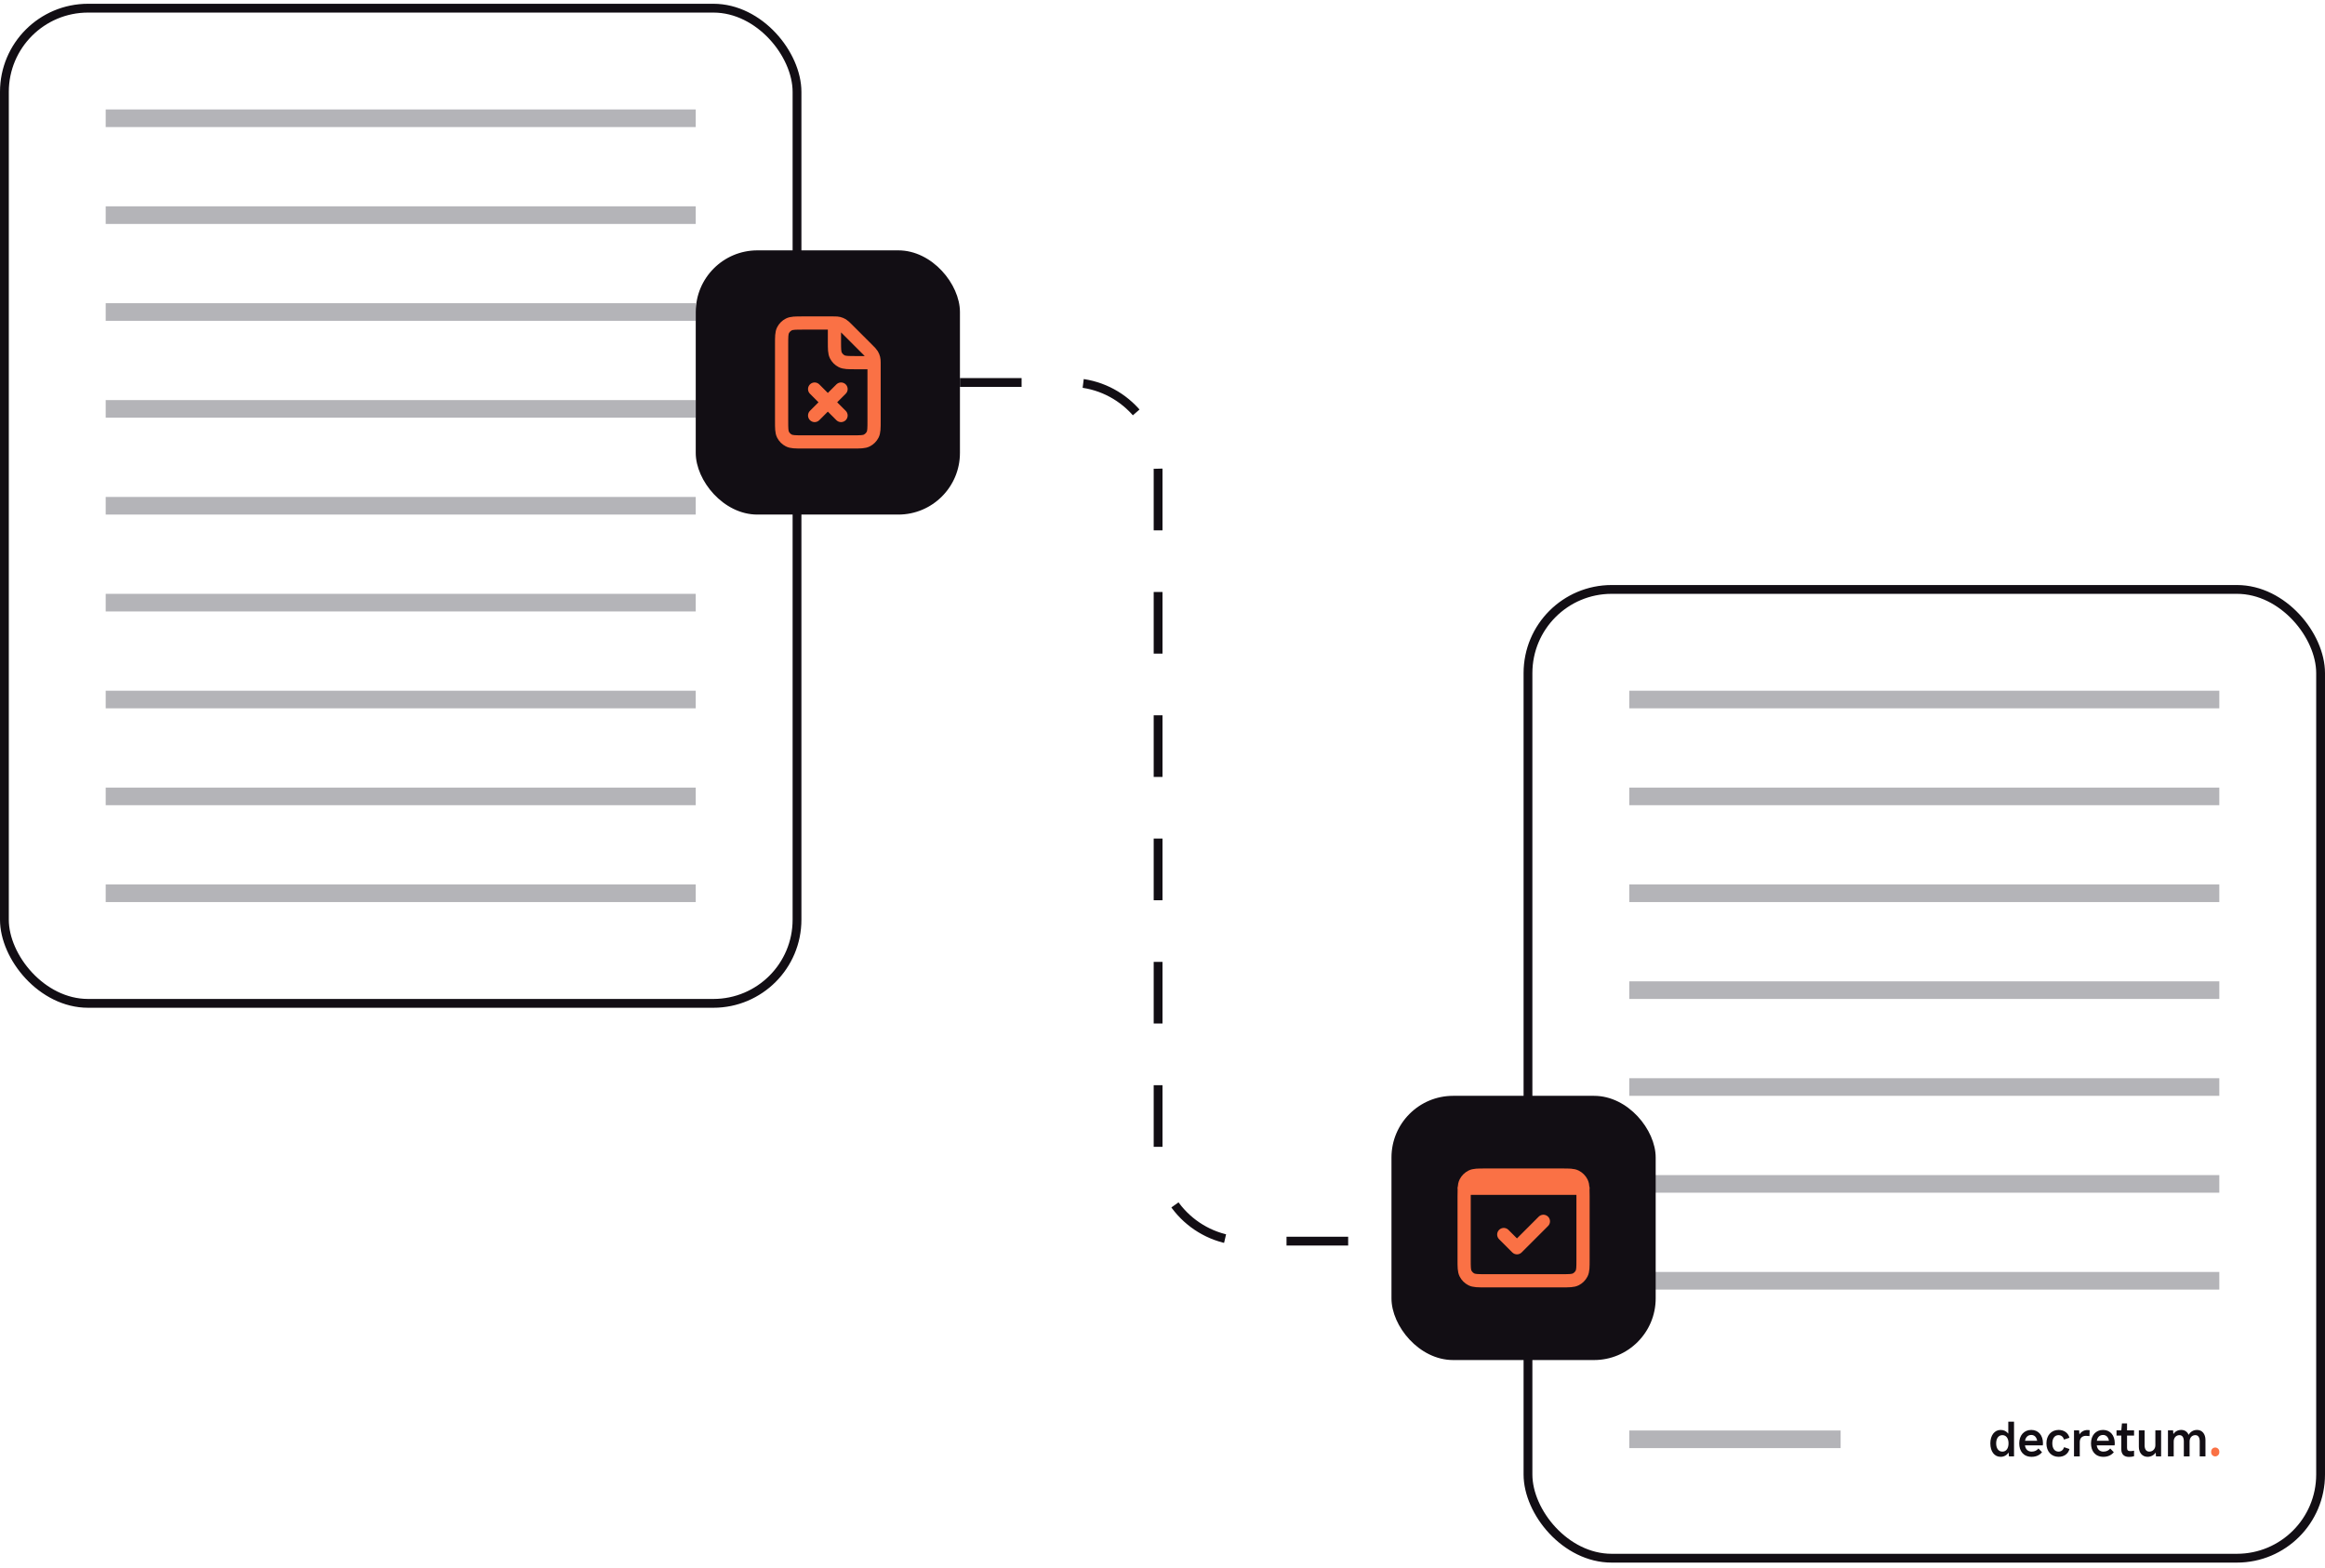
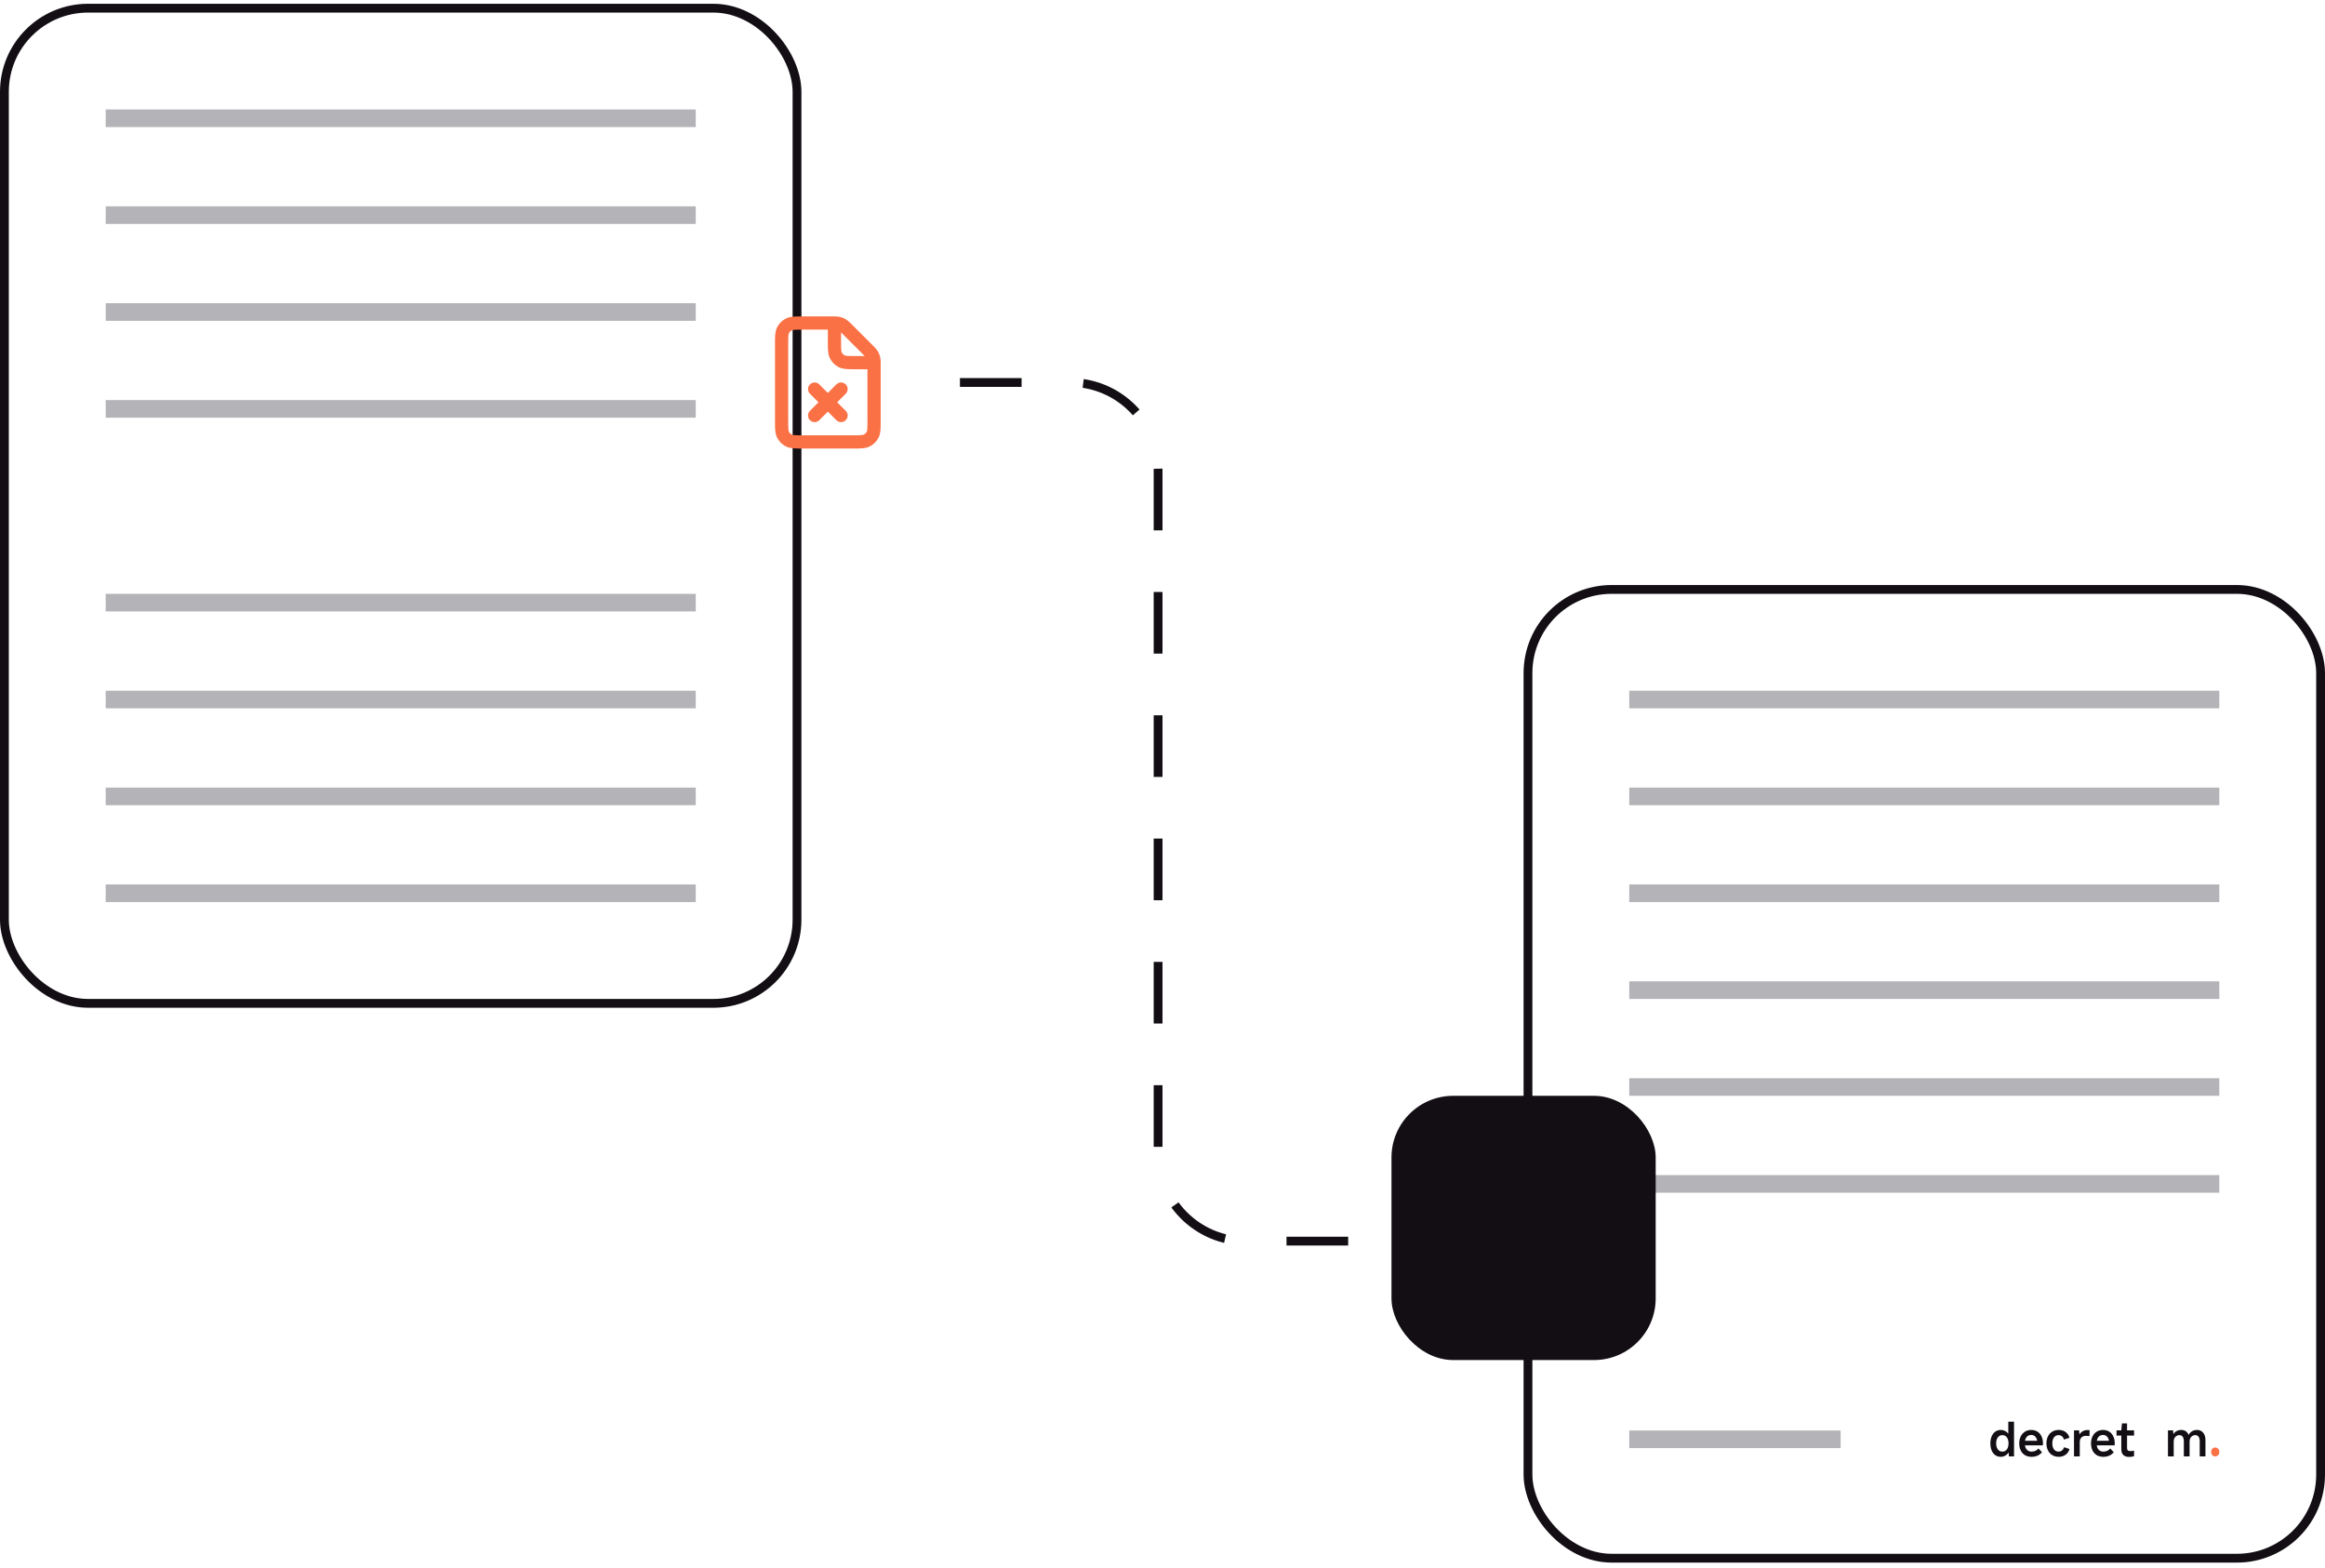
<svg xmlns="http://www.w3.org/2000/svg" width="264" height="178" viewBox="0 0 264 178" fill="none">
  <rect x="0.5" y="0.928" width="90" height="113" rx="9.5" stroke="#120E14" />
  <rect x="12" y="12.428" width="67" height="2" fill="#B4B4B8" />
  <rect x="12" y="23.428" width="67" height="2" fill="#B4B4B8" />
  <rect x="12" y="34.428" width="67" height="2" fill="#B4B4B8" />
  <rect x="12" y="45.428" width="67" height="2" fill="#B4B4B8" />
-   <rect x="12" y="56.428" width="67" height="2" fill="#B4B4B8" />
  <rect x="12" y="67.428" width="67" height="2" fill="#B4B4B8" />
  <rect x="12" y="78.428" width="67" height="2" fill="#B4B4B8" />
  <rect x="12" y="89.428" width="67" height="2" fill="#B4B4B8" />
  <rect x="12" y="100.428" width="67" height="2" fill="#B4B4B8" />
  <rect x="173.5" y="66.928" width="90" height="110" rx="9.5" stroke="#120E14" />
  <rect x="185" y="78.428" width="67" height="2" fill="#B4B4B8" />
  <rect x="185" y="89.428" width="67" height="2" fill="#B4B4B8" />
  <rect x="185" y="100.428" width="67" height="2" fill="#B4B4B8" />
  <rect x="185" y="111.428" width="67" height="2" fill="#B4B4B8" />
  <rect x="185" y="122.428" width="67" height="2" fill="#B4B4B8" />
  <rect x="185" y="133.428" width="67" height="2" fill="#B4B4B8" />
-   <rect x="185" y="144.428" width="67" height="2" fill="#B4B4B8" />
  <rect x="185" y="162.428" width="24" height="2" fill="#B4B4B8" />
  <path d="M251.536 165.369C251.28 165.369 251.073 165.161 251.073 164.905V164.824C251.073 164.568 251.28 164.36 251.536 164.36C251.792 164.36 252 164.568 252 164.824V164.905C252 165.161 251.792 165.369 251.536 165.369Z" fill="#FA7145" />
  <path d="M249.475 162.364C250.045 162.364 250.426 162.817 250.426 163.497V165.369H249.774V163.665C249.774 163.211 249.602 162.955 249.276 162.955C248.895 162.955 248.624 163.251 248.624 163.674V165.369H247.971V163.665C247.971 163.211 247.799 162.955 247.473 162.955C247.093 162.955 246.821 163.251 246.821 163.674V165.369H246.169V162.413H246.749L246.785 162.827C246.975 162.541 247.292 162.364 247.682 162.364C248.071 162.364 248.37 162.571 248.515 162.926C248.705 162.581 249.049 162.364 249.475 162.364Z" fill="#120E14" />
-   <path d="M244.738 162.413H245.39V165.369H244.811L244.774 164.935C244.575 165.231 244.24 165.418 243.851 165.418C243.271 165.418 242.864 164.965 242.864 164.285V162.413H243.516V164.118C243.516 164.571 243.715 164.827 244.05 164.827C244.43 164.827 244.738 164.531 244.738 164.108V162.413Z" fill="#120E14" />
  <path d="M242.32 163.004H241.523V164.403C241.523 164.679 241.65 164.768 241.885 164.768C242.039 164.768 242.166 164.758 242.32 164.719V165.349C242.13 165.408 241.931 165.428 241.74 165.428C241.188 165.428 240.871 165.132 240.871 164.561V163.004H240.328V162.413H240.871L240.943 161.625H241.523V162.413H242.32V163.004Z" fill="#120E14" />
  <path d="M238.082 164.118C238.145 164.561 238.417 164.827 238.843 164.827C239.196 164.827 239.449 164.679 239.612 164.472L240.02 164.896C239.766 165.201 239.386 165.418 238.843 165.418C237.91 165.418 237.43 164.768 237.43 163.891C237.43 162.985 237.973 162.364 238.797 162.364C239.603 162.364 240.129 162.965 240.129 163.891C240.129 163.96 240.129 164.009 240.11 164.118H238.082ZM238.797 162.935C238.417 162.935 238.163 163.182 238.091 163.596H239.467C239.395 163.172 239.15 162.935 238.797 162.935Z" fill="#120E14" />
  <path d="M237.04 162.374C237.113 162.374 237.194 162.384 237.276 162.393L237.257 163.063C237.122 163.044 236.986 163.034 236.859 163.034C236.442 163.034 236.153 163.28 236.153 163.743V165.369H235.5V162.413H236.08L236.116 162.876C236.316 162.561 236.642 162.374 237.04 162.374Z" fill="#120E14" />
  <path d="M233.753 165.418C232.928 165.418 232.367 164.807 232.367 163.891C232.367 162.975 232.928 162.364 233.753 162.364C234.359 162.364 234.839 162.689 234.984 163.251L234.368 163.458C234.269 163.142 234.051 162.955 233.744 162.955C233.309 162.955 233.037 163.32 233.037 163.891C233.037 164.463 233.309 164.827 233.744 164.827C234.051 164.827 234.278 164.64 234.378 164.325L234.984 164.532C234.839 165.093 234.359 165.418 233.753 165.418Z" fill="#120E14" />
  <path d="M229.931 164.118C229.994 164.561 230.266 164.827 230.691 164.827C231.045 164.827 231.298 164.679 231.461 164.472L231.869 164.896C231.615 165.201 231.235 165.418 230.691 165.418C229.759 165.418 229.279 164.768 229.279 163.891C229.279 162.985 229.822 162.364 230.646 162.364C231.452 162.364 231.977 162.965 231.977 163.891C231.977 163.96 231.977 164.009 231.959 164.118H229.931ZM230.646 162.935C230.266 162.935 230.012 163.182 229.94 163.596H231.316C231.244 163.172 230.999 162.935 230.646 162.935Z" fill="#120E14" />
  <path d="M228.038 161.428H228.69V165.369H228.11L228.074 164.926C227.866 165.241 227.549 165.418 227.168 165.418C226.462 165.418 226 164.817 226 163.891C226 162.975 226.48 162.364 227.168 162.364C227.531 162.364 227.829 162.512 228.038 162.788V161.428ZM227.368 164.827C227.802 164.827 228.065 164.462 228.065 163.891C228.065 163.32 227.802 162.955 227.368 162.955C226.933 162.955 226.661 163.32 226.661 163.891C226.661 164.462 226.933 164.827 227.368 164.827Z" fill="#120E14" />
-   <rect x="79" y="28.428" width="30" height="30" rx="7" fill="#120E14" />
  <path d="M92.5 47.178L94 45.678M94 45.678L95.5 44.178M94 45.678L92.5 44.178M94 45.678L95.5 47.178M94.75 36.679C94.678 36.678 94.598 36.678 94.506 36.678H91.15C90.31 36.678 89.89 36.678 89.569 36.842C89.287 36.985 89.057 37.215 88.913 37.497C88.75 37.818 88.75 38.238 88.75 39.078V47.778C88.75 48.618 88.75 49.038 88.913 49.359C89.057 49.641 89.287 49.871 89.569 50.015C89.889 50.178 90.309 50.178 91.148 50.178L96.852 50.178C97.691 50.178 98.11 50.178 98.43 50.015C98.713 49.871 98.943 49.641 99.087 49.359C99.25 49.038 99.25 48.619 99.25 47.781V41.422C99.25 41.33 99.25 41.25 99.249 41.178M94.75 36.679C94.964 36.681 95.1 36.688 95.229 36.719C95.382 36.756 95.528 36.817 95.663 36.899C95.814 36.992 95.944 37.122 96.203 37.381L98.547 39.725C98.807 39.985 98.936 40.114 99.028 40.265C99.111 40.4 99.171 40.546 99.208 40.699C99.239 40.828 99.247 40.964 99.249 41.178M94.75 36.679V38.778C94.75 39.618 94.75 40.038 94.913 40.359C95.057 40.641 95.287 40.871 95.569 41.015C95.889 41.178 96.309 41.178 97.148 41.178H99.249M99.249 41.178H99.25" stroke="#FA7145" stroke-width="1.5" stroke-linecap="round" stroke-linejoin="round" />
  <rect x="158" y="124.428" width="30" height="30" rx="7" fill="#120E14" />
-   <path d="M166.25 134.928H166.264M166.264 134.928H179.736M166.264 134.928C166.25 135.164 166.25 135.454 166.25 135.828V143.028C166.25 143.868 166.25 144.288 166.413 144.609C166.557 144.891 166.787 145.121 167.069 145.265C167.389 145.428 167.809 145.428 168.648 145.428L177.352 145.428C178.191 145.428 178.61 145.428 178.931 145.265C179.213 145.121 179.443 144.891 179.587 144.609C179.75 144.288 179.75 143.869 179.75 143.03L179.75 135.826C179.75 135.453 179.75 135.163 179.736 134.928M166.264 134.928C166.282 134.634 166.323 134.425 166.413 134.247C166.557 133.965 166.787 133.735 167.069 133.591C167.39 133.428 167.81 133.428 168.65 133.428H177.35C178.19 133.428 178.61 133.428 178.931 133.591C179.213 133.735 179.443 133.965 179.587 134.247C179.677 134.425 179.718 134.634 179.736 134.928M179.736 134.928H179.75M175.25 138.678L172.25 141.678L170.75 140.178" stroke="#FA7145" stroke-width="1.5" stroke-linecap="round" stroke-linejoin="round" />
  <path d="M109 43.428H121.5C127.023 43.428 131.5 47.905 131.5 53.428V130.928C131.5 136.451 135.977 140.928 141.5 140.928H158" stroke="#120E14" stroke-dasharray="7 7" />
</svg>